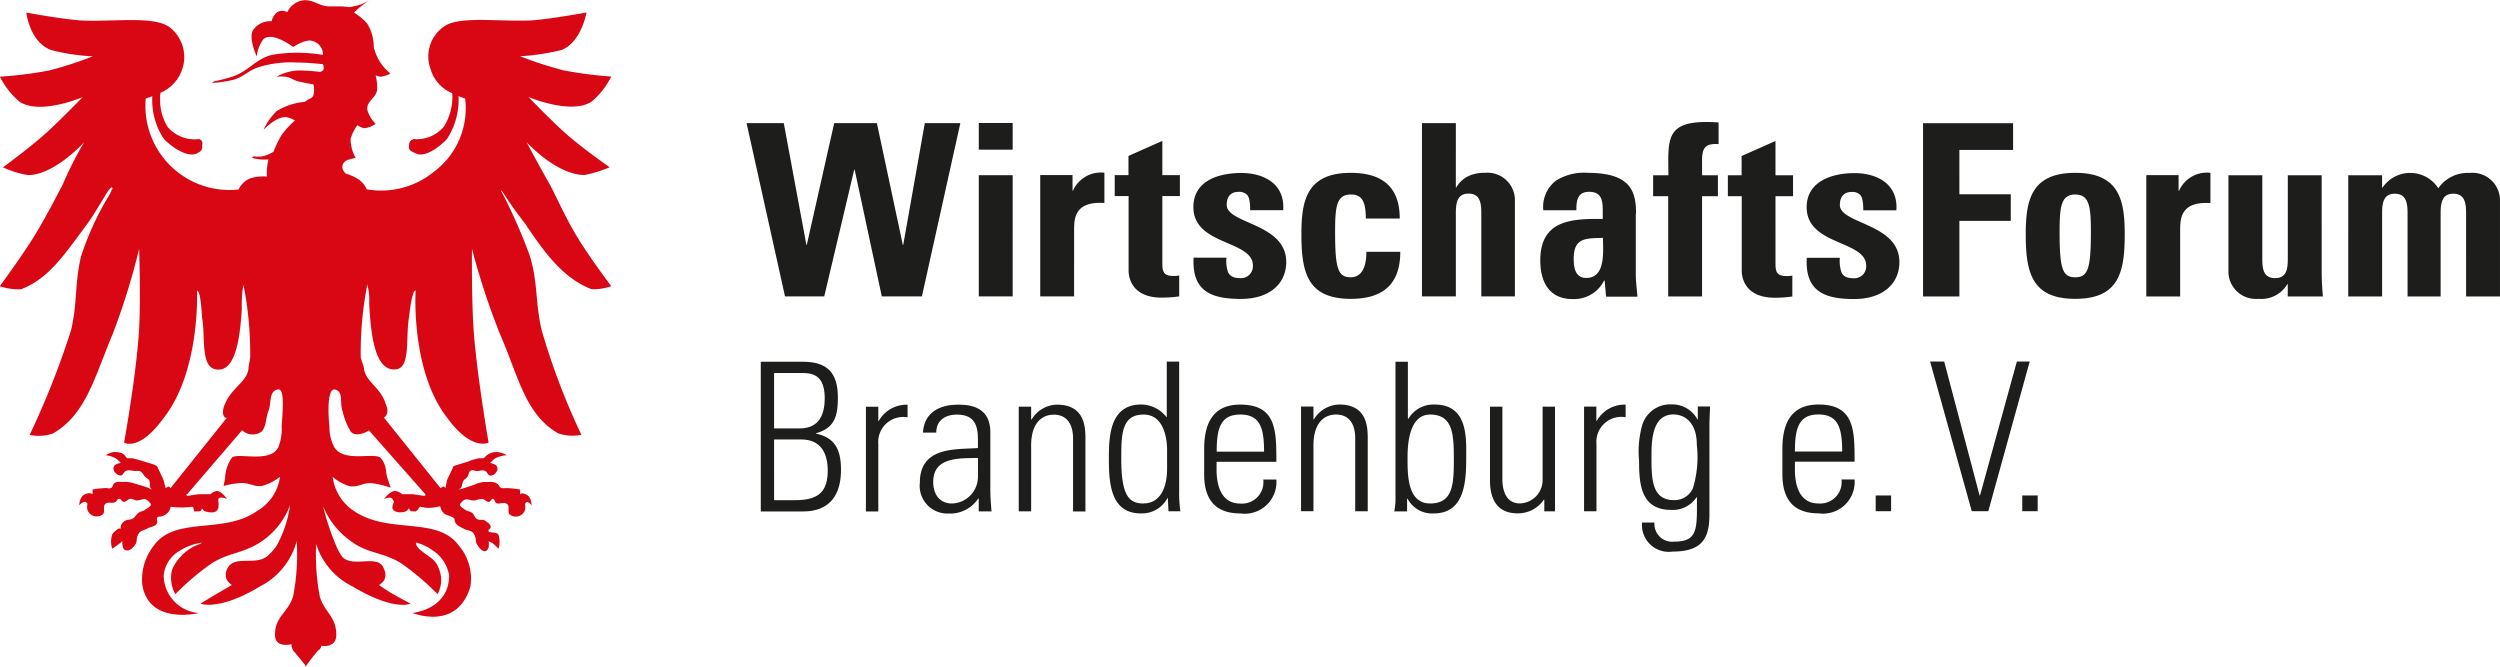
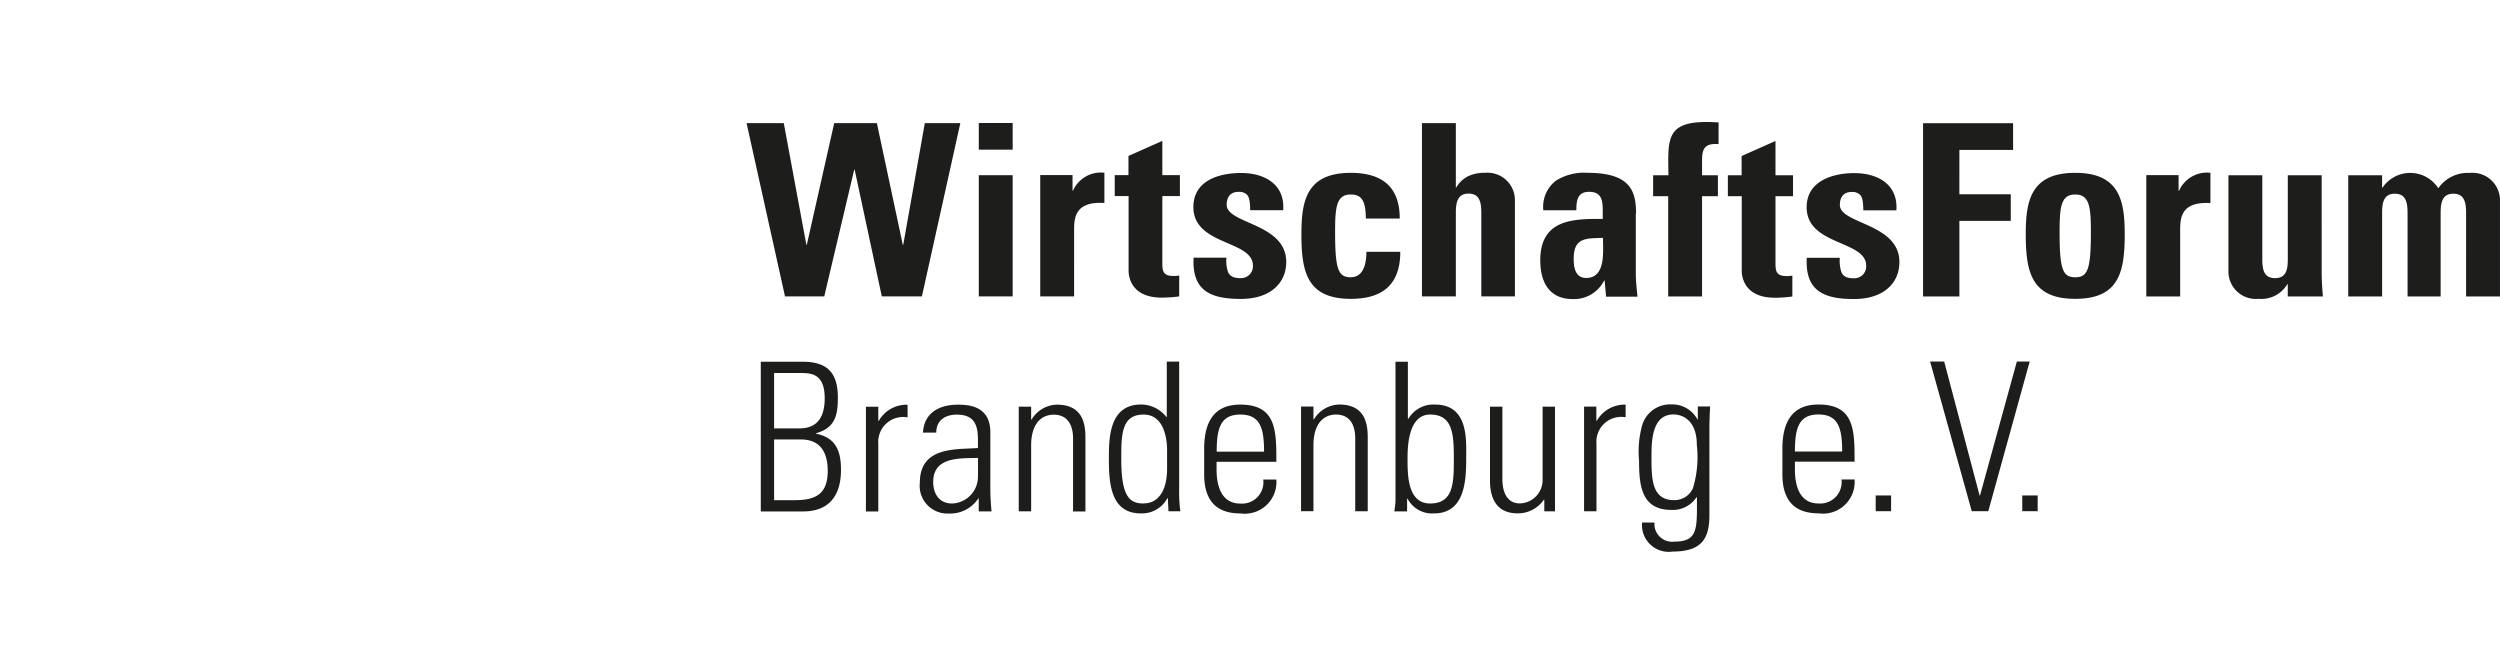
<svg xmlns="http://www.w3.org/2000/svg" id="Gruppe_365" data-name="Gruppe 365" width="132.82" height="35.428" viewBox="0 0 132.82 35.428">
-   <path id="Pfad_7156" data-name="Pfad 7156" d="M1636.837,76.843h0l-.024-.011h.024Zm2.125,2.719v.024a.047.047,0,0,0-.005-.024Zm-20.073-18.774.071.047s-.13.255-.166.339a15.369,15.369,0,0,0-1.519,3.294c-.35,1.5-.178,2.4-.528,3.912a44.128,44.128,0,0,1-2.2,5.567,2.3,2.3,0,0,0,1.234-.077c1.762-1,2.232-3.045,3.163-5.247a37.144,37.144,0,0,0,1.419-4.558s.089,2.582,0,4.226c-.131,2.38-.8,6.066-.8,6.066s.8.5,2.113-1.324c1.947-2.493,1.763-6.743,1.763-6.743s.178-.161.267,1.419c.184,1-.089,2.576.7,2.749,1.146.249,1.33-1.918,1.413-3.242a6,6,0,0,1,.083-1.252,18.507,18.507,0,0,1,.362,3.828c0,.16-.095.492-.095.665-.083.658-.884.99-1.234,1.822-.268.582,0,.754,0,.754a.389.389,0,0,1,.082.011l-2.985,3.728-.095-.089-.172.089-.1-.421-.35-.742-.166-.089-.8-.244-.35-.089h-.267l-.083-.083c-.095-.166-.268-.249-.618-.249a1.114,1.114,0,0,0-.445.172,1.571,1.571,0,0,1,.534.161,1.675,1.675,0,0,1,.267.249s-.279.035-.356.172c-.118.208.119.493.356.493.137,0,.137-.184.268-.238.183-.083.314,0,.522,0a.922.922,0,0,1,.184,0c.184.036.208.208.35.332.071.065.137.077.184.161.082.142-.018.29.082.421a.711.711,0,0,0,.083.077l-.166-.077a3.909,3.909,0,0,0-.534-.172,2.836,2.836,0,0,0-.618-.161c-.1-.006-.16,0-.267,0-.172.006-.309-.036-.44.077-.083.083-.065.2-.178.249-.095.041-.161,0-.267,0a5.07,5.07,0,0,0-.7.077V77.1s-.178-.172-.534.083a.81.81,0,0,0-.172.5s.214-.237.35-.172a.311.311,0,0,1,.083.095.808.808,0,0,0,0,.326.527.527,0,0,0,.8.25c.183-.143-.024-.44.166-.582.172-.125.356.024.534-.1.077-.054.09-.16.178-.16.119,0,.137.166.255.16.154,0,.208-.148.362-.16.1-.006.154.053.255.077.237.059.439-.161.629,0a.48.48,0,0,1,.083.077.572.572,0,0,1,.083.095c.1.131-.136.225-.267.326s-.225.077-.35.161c-.154.106-.184.249-.351.332-.13.06-.225.024-.35.089a.446.446,0,0,0-.267.41v.077c0-.19-.345.082-.446.255a1.224,1.224,0,0,0,0,.754,4.482,4.482,0,0,0,.452-.326c.029-.03.083-.077.083-.077s-.018.451.184.487c.238.047.386-.131.522-.327.09-.142.036-.254.1-.415a.847.847,0,0,1,.083-.167c.119-.16.274-.148.446-.249.208-.118.475-.095.522-.326.018-.1-.047-.166,0-.249s.167-.036.268-.083a.665.665,0,0,0,.35-.249.544.544,0,0,0,.095-.249,4.05,4.05,0,0,0,1.133,0c.1,0,.1.166.1.249.35,0,.392.006.433-.172.047.083.09.148.178.172.333.089.653.1.7-.249a1.61,1.61,0,0,0,0-.255.28.28,0,0,1,0-.161c.077-.16.446,0,.446,0s-.268-.415-.528-.421a.706.706,0,0,0-.35.172h-.534c-.268,0-.534.083-.7.083-.095-.083,0-.083,0-.083l2.92-3.4a.814.814,0,0,0,1.045.066c.267-.332.189-.665.35-1.075.184-.463,0-1.08.534-1.163.35,0,.219,1.211.172,1.983a2.537,2.537,0,0,1-.172,1.08c-.427.9-2.214.255-2.481.582a1.957,1.957,0,0,0-.35,1.081c-.036.16-.083.409-.083.409a4.274,4.274,0,0,1,.968-.16c.421,0,.647.207,1.062.16a2.614,2.614,0,0,0,.967-.492A2.474,2.474,0,0,1,1626.61,78c-1.762,1.24-4.327.249-5.46,1.822a2.888,2.888,0,0,0-.618,2.089c.35,2.155,3,1.5,3,1.5a2.025,2.025,0,0,1-1.864-1.994,1.7,1.7,0,0,1,.885-1.335,2.863,2.863,0,0,1,1.151-.41,1.4,1.4,0,0,1-.35.16,2.584,2.584,0,0,0-1.234,1.253,1.767,1.767,0,0,0,.166,1.324,13.624,13.624,0,0,1,1.947-1.65c.962-.594,1.668-.5,2.648-1.163a4.02,4.02,0,0,0,1.5-1.918,6.2,6.2,0,0,1-.713,2.155,3.111,3.111,0,0,1-.433.5c-.653.635-1.846-.076-2.2.754a.628.628,0,0,0,0,.582.828.828,0,0,0,.255.249s-.427.255-.7.41c-.38.219-.967.582-.967.582s.967.41,3.163-.914a3.8,3.8,0,0,0,1.947-2.41,11.511,11.511,0,0,1-.184,2.908c-.232.861-.968,1.069-.968,2.071,0,.742.879.5.879.5a.643.643,0,0,0,.082.332c.3.345.57.689.654.79l.011.077a8.986,8.986,0,0,1,.665-.867.3.3,0,0,0,.166-.249s.8.161.8-.582c0-1-.671-1.223-.884-2.071a11.814,11.814,0,0,1-.184-2.749A3.74,3.74,0,0,0,1631.709,82c2.2,1.324,3.08.914,3.08.914s-.659-.345-1.062-.582c-.249-.148-.617-.41-.617-.41a.891.891,0,0,0,.267-.249.644.644,0,0,0,0-.582c-.267-.914-1.775.03-2.285-.754a3.074,3.074,0,0,1-.26-.5,13.676,13.676,0,0,1-.689-2.065l.011.006a4.216,4.216,0,0,0,1.466,1.816c.879.665,1.686.57,2.648,1.163a13.256,13.256,0,0,1,1.947,1.65,1.537,1.537,0,0,0,.083-1.324c-.184-.582-.618-.67-1.062-1.086a.517.517,0,0,1-.173-.332,2.435,2.435,0,0,1,.885.41,1.972,1.972,0,0,1,.884,1.335c0,1.822-1.948,1.995-1.948,1.995s2.381.99,3.081-1.413a2.712,2.712,0,0,0-.618-2.166c-1.14-1.573-3.7-.582-5.55-1.822a2.555,2.555,0,0,1-1.151-1.828,2.574,2.574,0,0,0,.884.493c.445.082.695-.178,1.151-.161a4.461,4.461,0,0,1,1.051.249s-.107-.3-.172-.5c-.137-.422,0-.582-.35-1.081-.362-.332-1.965.268-2.481-.582a2.221,2.221,0,0,1-.255-1.08c-.083-.777-.1-1.983.255-1.983.528.077.267.712.445,1.163a3.527,3.527,0,0,0,.433,1.075c.178.243.653.154.962-.065l3,3.394v.083c-.255,0-.522-.083-.7-.083h-.528a.878.878,0,0,0-.35-.172c-.285-.024-.618.422-.618.422s.35-.149.445,0a.77.77,0,0,1,.083.16,1.022,1.022,0,0,0-.083.255c-.024.273.356.345.647.268.166-.047.166-.1.232-.19.082.131,0,.172.35.172.172-.082.172-.249.267-.249.618.167,1.051-.083,1.051,0a.636.636,0,0,0,.189.345c.107.095.208.095.339.16a.581.581,0,0,1,.172.083c.083.065.047.161.095.249.107.184.25.219.44.326s.386.071.528.249a.634.634,0,0,1,.083.167c.065.154.012.273.1.415.124.2.32.469.522.327a.374.374,0,0,0,.107-.315.37.37,0,0,0-.011-.161v-.011a1.844,1.844,0,0,1,.172.077,1.756,1.756,0,0,1,.35.326,1.184,1.184,0,0,0,0-.754c-.125-.19-.605-.042-.522-.25.017-.041.059-.041.082-.082.107-.161-.106-.3-.267-.41-.142-.095-.291,0-.433-.089s-.131-.237-.267-.332-.238-.066-.362-.161-.345-.2-.255-.326c.03-.042.053-.054.083-.095a.54.54,0,0,1,.089-.077c.2-.137.374.041.618,0a1.433,1.433,0,0,1,.35-.077c.154,0,.208.142.362.16.118.012.148-.213.255-.16.065.035.059.095.095.16.131.208.415-.041.617.1s-.011.427.173.582a.523.523,0,0,0,.795-.25.921.921,0,0,0,0-.326s.036-.077.083-.095c.118-.041.266.172.266.172a.832.832,0,0,0-.166-.5c-.362-.249-.445-.083-.445-.083V76.85a5.1,5.1,0,0,0-.7-.077,1.354,1.354,0,0,1-.267,0c-.143-.024-.143-.178-.268-.249a.764.764,0,0,0-.433-.077h-.261a1.774,1.774,0,0,0-.534.161c-.208.065-.326.106-.528.172-.107.03-.268.077-.268.077a.906.906,0,0,0,.095-.077c.119-.131.066-.279.173-.421.054-.077.125-.083.178-.161.089-.113.059-.238.166-.332s.219,0,.362,0c.166,0,.285-.077.433,0,.125.06.125.225.267.238.238.024.475-.291.35-.493-.077-.125-.35-.172-.35-.172a1.652,1.652,0,0,1,.267-.249,1.451,1.451,0,0,1,.617-.161,1.152,1.152,0,0,0-.534-.172.832.832,0,0,0-.617.249l-.083.083h-.268l-.35.089-.183.077-.529.161-.267.089-.35.742-.083.421-.089-.089-.178.089-3-3.739h0s.35-.172.083-.754c-.249-.831-1.051-1.163-1.14-1.822,0-.172-.178-.5-.178-.665a18.916,18.916,0,0,1,.35-3.828,3.122,3.122,0,0,1,.1,1c.083,1.49.255,3.739,1.5,3.49.7-.172.433-1.745.617-2.749.172-1.578.35-1.419.35-1.419s-.268,4.244,1.668,6.743c1.329,1.828,2.208,1.324,2.208,1.324s-.641-3.686-.8-6.066c-.107-1.65-.083-4.226-.083-4.226a38.386,38.386,0,0,0,1.5,4.558c.956,2.172,1.318,4.244,3.081,5.247a2.3,2.3,0,0,0,1.234.077,36.192,36.192,0,0,1-2.113-5.567c-.35-1.5-.183-2.416-.617-3.912a29.164,29.164,0,0,0-1.5-3.413c-.083-.077,0-.077,0-.077a21.351,21.351,0,0,0,1.234,1.745c1.051,1.573,2.03,2.908,3.532,3.49a2.781,2.781,0,0,0,1.05-.16s-1.264-1.674-1.935-2.826c-.569-.979-.979-1.917-1.329-2.576-.618-1.08-1.234-2.249-1.234-2.249s1.584,1.745,3.086,1.745a7.267,7.267,0,0,0,1.329-.41s-1.507-1.05-2.38-1.834c-.789-.706-1.934-1.9-1.934-1.9s2.249.955,3.348.249a4.213,4.213,0,0,0,1.05-1.335,22.018,22.018,0,0,1-2.546-.332,20.418,20.418,0,0,1-2.3-.748,11.83,11.83,0,0,0,2.2-.332c1.062-.409,1.33-1.994,1.33-1.994s-1.769.332-2.914.422c-1.852.076-3.876-.25-4.665.332a1.927,1.927,0,0,0-.712,2.232,2,2,0,0,0,1.158,1.306,2.961,2.961,0,0,1-.446,1.775,1.872,1.872,0,0,1-1.6.659c-.255.089-.243.231-.255.421s.167.249.35.332c.439.249,1.175-.238,1.668-.754a3.8,3.8,0,0,0,.617-2.279c.119.047.232.089.35.125a4.2,4.2,0,0,1-1.668,3.9,4.434,4.434,0,0,1-3.555.926,1.324,1.324,0,0,0-.41-.511,2.588,2.588,0,0,0-.712-.326.723.723,0,0,1-.166-.249.385.385,0,0,1,.166-.421.532.532,0,0,1,.178-.077,2.508,2.508,0,0,1,.35-.083,2.1,2.1,0,0,1-.267-1,2.154,2.154,0,0,1,.361-.742,1.021,1.021,0,0,0,.351.161,1.148,1.148,0,0,0,.617-.238,1.627,1.627,0,0,1-.445-.748c-.042-.468.487-.617.528-1.086a2.757,2.757,0,0,0-.083-.741.811.811,0,0,0,.268.077,1.358,1.358,0,0,0,.516-.173,2.508,2.508,0,0,1-.884-1.412,2.326,2.326,0,0,0-.35-1.24,3.093,3.093,0,0,0-.7-.582s.16-.154.267-.249c.219-.178.558-.41.558-.41a2.279,2.279,0,0,1-.884.332c-.267.083-.267,0-.618,0h-.617c-.528,0-.8-.332-1.324-.332a1.106,1.106,0,0,0-.926.641.513.513,0,0,0-.57.024.994.994,0,0,0-.266.457,1.074,1.074,0,0,0-.968.457c-.291.391.184,1.412.184,1.412a1.817,1.817,0,0,1,.35-.914c.469-.44,1.584.41,1.584.41s.618-.41.968-.332a.756.756,0,0,1,.618.754,8.113,8.113,0,0,0-2.731,0c-.908.249-1.217.873-2.112,1.163-.368.119-.968.25-.968.25l-.089.076a6.431,6.431,0,0,0,1.151-.172c.552-.16.772-.486,1.318-.664a5.847,5.847,0,0,1,2.03-.25c.546,0,1.4.089,1.4.089s.082.232,0,.332a.375.375,0,0,1-.167.077,10.6,10.6,0,0,0-1.062-.077,2.567,2.567,0,0,0-1.234.332,3.281,3.281,0,0,1,.445,0c.291.029.422.178.706.249.309.077.8.16.8.16a1.127,1.127,0,0,1,0,.582c-.09.2-.268.173-.445.345a3.432,3.432,0,0,0-1.5.487,3.205,3.205,0,0,0-.7,1s.688-.747,1.229-.67a1.526,1.526,0,0,1,.439.172,5.306,5.306,0,0,0-.7.754,5.639,5.639,0,0,0-.44.908,1.952,1.952,0,0,1-.617.249,2.633,2.633,0,0,1-.451,0l-.083.077a4.2,4.2,0,0,0,.433.083,3.528,3.528,0,0,0,.451,0,2.99,2.99,0,0,0-.083.5c-.011.161,0,.41,0,.41a2.425,2.425,0,0,0-.884.095,1.175,1.175,0,0,0-.623.594,4.469,4.469,0,0,1-4.932-4.837c.112-.036.231-.077.35-.118a3.724,3.724,0,0,0,.617,2.273c.528.534,1.33,1,1.763.754.178-.083.273-.166.267-.332s.083-.332-.166-.421a1.882,1.882,0,0,1-1.68-.659,2.83,2.83,0,0,1-.368-1.8,2.059,2.059,0,0,0,1.163-1.276,2,2,0,0,0-.712-2.232c-.884-.582-2.9-.255-4.665-.332-1.152-.089-2.914-.422-2.914-.422s.178,1.585,1.33,1.994a10.874,10.874,0,0,0,2.2.332,20.439,20.439,0,0,1-2.3.748,20.845,20.845,0,0,1-2.635.332,4.282,4.282,0,0,0,1.05,1.335c1.1.718,3.348-.249,3.348-.249s-1.152,1.193-1.935,1.9c-.849.772-2.3,1.834-2.3,1.834a5.347,5.347,0,0,0,1.33.41c1.4,0,2.985-1.745,2.985-1.745a18.737,18.737,0,0,0-1.14,2.249c-.35.659-.826,1.6-1.413,2.576-.688,1.146-1.934,2.826-1.934,2.826a3.343,3.343,0,0,0,1.133.16c1.5-.582,2.309-1.852,3.532-3.49.32-.427.967-1.555,1.121-1.775" transform="translate(-1612.971 -50.841)" fill="#d90613" />
  <path id="Pfad_7157" data-name="Pfad 7157" d="M1659.751,76.284V73.346h1.4c.564,0,1.289.024,1.289,1.341,0,.9-.321,1.6-1.33,1.6h-1.359Zm1.543,4.415c1.329,0,2.011-.783,2.011-2.213,0-1-.273-1.7-1.323-1.918v-.024c1-.279,1.157-.938,1.157-1.893,0-1.4-.641-1.905-1.882-1.905h-2.213V80.7h2.249Zm-1.543-3.822h1.43c1.211,0,1.419.955,1.419,1.662,0,1.169-.563,1.562-1.728,1.562h-1.121V76.878Zm5.537-1.739h-.659V80.7h.659V77.12a1.326,1.326,0,0,1,1.555-1.419v-.67a1.691,1.691,0,0,0-1.532.861h-.024v-.747h0Zm5.294,3.733a1.424,1.424,0,0,1-1.377,1.407c-.682,0-1-.517-1-1.146,0-1.354,1.43-1.247,2.38-1.276v1.01h0Zm.041,1.828h.682a12.15,12.15,0,0,1-.065-1.4V76.5c0-1.419-1.169-1.472-1.727-1.472-.968,0-1.792.416-1.852,1.483h.706c0-.659.487-.955,1.092-.955.879,0,1.122.493,1.122,1.312v.463c-1.122.089-3.086-.113-3.086,1.84a1.47,1.47,0,0,0,1.531,1.639,1.783,1.783,0,0,0,1.573-.8h.024V80.7Zm2.784-3.49c0-1.247.606-1.65,1.2-1.65.772,0,1.027.605,1.027,1.253V80.7h.658V76.777c0-.73-.142-1.751-1.518-1.751a1.61,1.61,0,0,0-1.342.79h-.024v-.683h-.659v5.561h.659V77.2h0Zm6,3.069c-.718,0-1.211-.273-1.211-2.345,0-1.3,0-2.38,1.187-2.38s1.247,1.543,1.247,1.87v.99c0,1.354-.593,1.858-1.223,1.858m1.289.421h.641a6.745,6.745,0,0,1-.065-1.1V72.74h-.659v2.95l-.024-.012a1.715,1.715,0,0,0-1.341-.659c-1.71,0-1.71,1.817-1.71,2.885,0,1.3.09,2.9,1.7,2.9a1.531,1.531,0,0,0,1.407-.807l.024-.012.035.707h0Zm5.739-2.641c0-1.65,0-3.027-1.917-3.027-1.247,0-1.918.736-1.918,2.345v1.365c0,1.685.956,2.071,1.918,2.071a1.685,1.685,0,0,0,1.917-1.8h-.695a1.138,1.138,0,0,1-1.222,1.276c-1.045,0-1.259-1.021-1.259-1.792v-.428h3.17Zm-3.17-.528c0-1.235.2-1.971,1.258-1.971s1.259.736,1.259,1.971h-2.517Zm5.14-.321c0-1.247.605-1.65,1.2-1.65.771,0,1.02.605,1.02,1.253v3.887h.665V76.77c0-.73-.142-1.751-1.519-1.751a1.618,1.618,0,0,0-1.341.79h-.024v-.683h-.659v5.562h.659V77.2h0Zm5,.629c0-.837.131-2.279,1.2-2.279,1.223,0,1.259,1.081,1.259,2.38s-.036,2.345-1.259,2.345-1.2-1.562-1.2-2.446m-.024,2.861v-.67h.024a1.474,1.474,0,0,0,1.4.783c1.62,0,1.716-1.674,1.716-2.9,0-.991.142-2.884-1.662-2.884a1.541,1.541,0,0,0-1.412.76l-.024-.024V72.746h-.659v7.4a3.512,3.512,0,0,1-.065.552h.682Zm7.2-5.561V79.05a1.242,1.242,0,0,1-1.211,1.223c-.955,0-.926-1.169-.926-1.318V75.133h-.659v3.929c0,.9.32,1.739,1.466,1.739a1.667,1.667,0,0,0,1.395-.724h.024v.617h.569V75.133Zm2.861,0h-.659v5.561h.659V77.115a1.323,1.323,0,0,1,1.549-1.419v-.671a1.7,1.7,0,0,0-1.531.861h-.024v-.747h0Zm4.084.416c.618,0,1.247.439,1.247,1.608a5.7,5.7,0,0,1-.208,2.315,1.071,1.071,0,0,1-1,.629c-1.2,0-1.2-1.157-1.2-2.315,0-.825.024-2.237,1.169-2.237m1.288.273-.024-.024a1.515,1.515,0,0,0-1.365-.783,1.553,1.553,0,0,0-1.561,1.1,5.258,5.258,0,0,0-.167,1.893c0,1.288.113,2.612,1.71,2.612a1.506,1.506,0,0,0,1.341-.67h.024c0,1.662.077,2.356-1.212,2.356a.942.942,0,0,1-1.044-1.015h-.659a1.423,1.423,0,0,0,1.62,1.543c1.584,0,1.958-.725,1.958-1.947V76.213c0-.284.012-.563.036-1.092h-.653v.707h0Zm8.333,2.226c0-1.65,0-3.027-1.917-3.027-1.247,0-1.918.736-1.918,2.345v1.365c0,1.685.956,2.071,1.918,2.071a1.683,1.683,0,0,0,1.917-1.8h-.695a1.138,1.138,0,0,1-1.222,1.276c-1.045,0-1.253-1.021-1.253-1.792v-.427h3.17Zm-3.17-.528c0-1.234.2-1.97,1.253-1.97s1.258.736,1.258,1.97Zm4.292,3.17h.818v-.837h-.818v.837Zm5.544-.837h-.024l-1.882-7.116h-.748l2.214,7.953h.878l2.2-7.953h-.682l-1.958,7.116Zm2.243.837h.819v-.837h-.819v.837Z" transform="translate(-1618.625 -53.528)" fill="#1d1d1b" />
  <path id="Pfad_7158" data-name="Pfad 7158" d="M1660.221,67.494h2.09l1.591-6.73h.024l1.442,6.73h2.131l2.042-9.205h-1.887l-1.146,6.464h-.024l-1.377-6.464h-2.267l-1.455,6.464h-.024l-1.2-6.464h-1.977l2.042,9.205h-.006Zm12.1-6.439h-1.8v6.439h1.8V61.055Zm-1.8-1.354h1.8V58.283h-1.8V59.7Zm3.264,1.354v6.439h1.8V63.987c0-.635.024-1.555,1.609-1.455V60.924a1.62,1.62,0,0,0-1.668.955h-.024v-.831H1673.8Zm3.965,1.11h.73v3.964c0,.4.2,1.431,1.756,1.431a6.624,6.624,0,0,0,.933-.066v-1.11a1.338,1.338,0,0,1-.321.024c-.588,0-.575-.32-.575-.8V62.164h.932v-1.11h-.932V59.233l-1.8.8v1.021h-.73v1.11h.006Zm4.184,3.264c-.1,1.8.944,2.2,2.511,2.2s2.41-.843,2.41-1.964c0-2.066-3.163-2.012-3.163-3.033,0-.433.214-.689.611-.689a.586.586,0,0,1,.457.142c.125.113.178.38.178.831h1.756c.1-1.389-1.009-1.977-2.231-1.977s-2.541.422-2.541,1.811c0,2.054,3.163,1.745,3.163,3.11a.632.632,0,0,1-.665.665c-.356,0-.546-.1-.653-.309a1.861,1.861,0,0,1-.089-.777h-1.762Zm10.951-2.077c0-1.685-.944-2.421-2.6-2.421-2.369,0-2.624,1.507-2.624,3.264,0,2.012.309,3.43,2.624,3.43,1.685,0,2.629-.754,2.629-2.5h-1.8c0,.843-.268,1.353-.831,1.353-.665,0-.832-.421-.832-2.385,0-1.341.066-2.012.832-2.012.563,0,.8.32.8,1.276h1.8Zm6.119,4.142V62.33a1.458,1.458,0,0,0-1.6-1.4,1.962,1.962,0,0,0-.879.178,1.482,1.482,0,0,0-.635.6h-.024V58.289h-1.8v9.205h1.8V63.055c0-.576.1-1.021.677-1.021s.676.445.676,1.021v4.439h1.786Zm4.678-3.11c0,.7.166,2.131-.89,2.131-.588,0-.665-.564-.665-1.021,0-1.145.665-1.074,1.556-1.11m1.756-1.3c0-1.175-.29-2.154-2.576-2.154a2.792,2.792,0,0,0-1.686.421,1.757,1.757,0,0,0-.664,1.567h1.756c0-.511.054-.979.677-.979s.724.4.724.943v.5c-1.668-.024-3.318.065-3.318,2.2,0,1.122.457,2.054,1.71,2.054a1.781,1.781,0,0,0,1.679-.979h.03l.077.854h1.668c-.035-.4-.089-.8-.089-1.2V63.1h0Zm4.386-4.831c-.214-.011-.421-.024-.641-.024-2.19,0-2.041.98-2.024,2.831h-.813v1.111h.8V67.5h1.8V62.171h.842V61.06h-.842v-.777c0-.653.154-.932.878-.878V58.259h0Zm.5,3.918h.73v3.964c0,.4.2,1.431,1.757,1.431a6.588,6.588,0,0,0,.932-.066V66.39a1.33,1.33,0,0,1-.32.024c-.588,0-.576-.32-.576-.8V62.171h.932V61.06h-.932V59.238l-1.8.8v1.02h-.73v1.111h.005Zm4.185,3.264c-.1,1.8.944,2.2,2.511,2.2s2.41-.843,2.41-1.964c0-2.066-3.163-2.012-3.163-3.034,0-.433.219-.689.61-.689a.584.584,0,0,1,.457.143c.125.112.178.38.178.831h1.757c.1-1.389-1.009-1.977-2.232-1.977-1.157,0-2.534.421-2.534,1.811,0,2.054,3.163,1.745,3.163,3.11a.629.629,0,0,1-.664.665c-.362,0-.547-.1-.647-.309a1.862,1.862,0,0,1-.089-.778h-1.757Zm8.108,2.065V63.482h2.73V62.07h-2.73V59.713h2.854V58.295h-4.784V67.5h1.929Zm6.155-1.021c-.665,0-.831-.421-.831-2.385,0-1.341.065-2.012.831-2.012s.831.676.831,2.012c0,1.964-.167,2.385-.831,2.385m0,1.146c2.32,0,2.629-1.412,2.629-3.43,0-1.757-.255-3.264-2.629-3.264s-2.629,1.507-2.629,3.264c0,2.012.308,3.43,2.629,3.43m3.775-6.565V67.5h1.8V63.993c0-.635.024-1.555,1.608-1.455V60.93a1.616,1.616,0,0,0-1.668.955h-.024v-.831h-1.71Zm7.52,6.44h1.863c-.035-.421-.065-.854-.065-1.276V61.06h-1.8v4.464c0,.575-.1,1-.677,1s-.677-.422-.677-1V61.06h-1.8v5.164a1.461,1.461,0,0,0,1.609,1.4,1.6,1.6,0,0,0,1.519-.777h.024V67.5Zm5.009-6.44h-1.8V67.5h1.8V63.06c0-.575.1-1.02.676-1.02s.676.445.676,1.02V67.5h1.757V63.06c0-.575.1-1.02.676-1.02s.677.445.677,1.02V67.5h1.8V62.336a1.462,1.462,0,0,0-1.609-1.4,1.9,1.9,0,0,0-1.668.813,1.775,1.775,0,0,0-2.962-.035h-.024V61.06Z" transform="translate(-1618.52 -51.748)" fill="#1d1d1b" />
</svg>